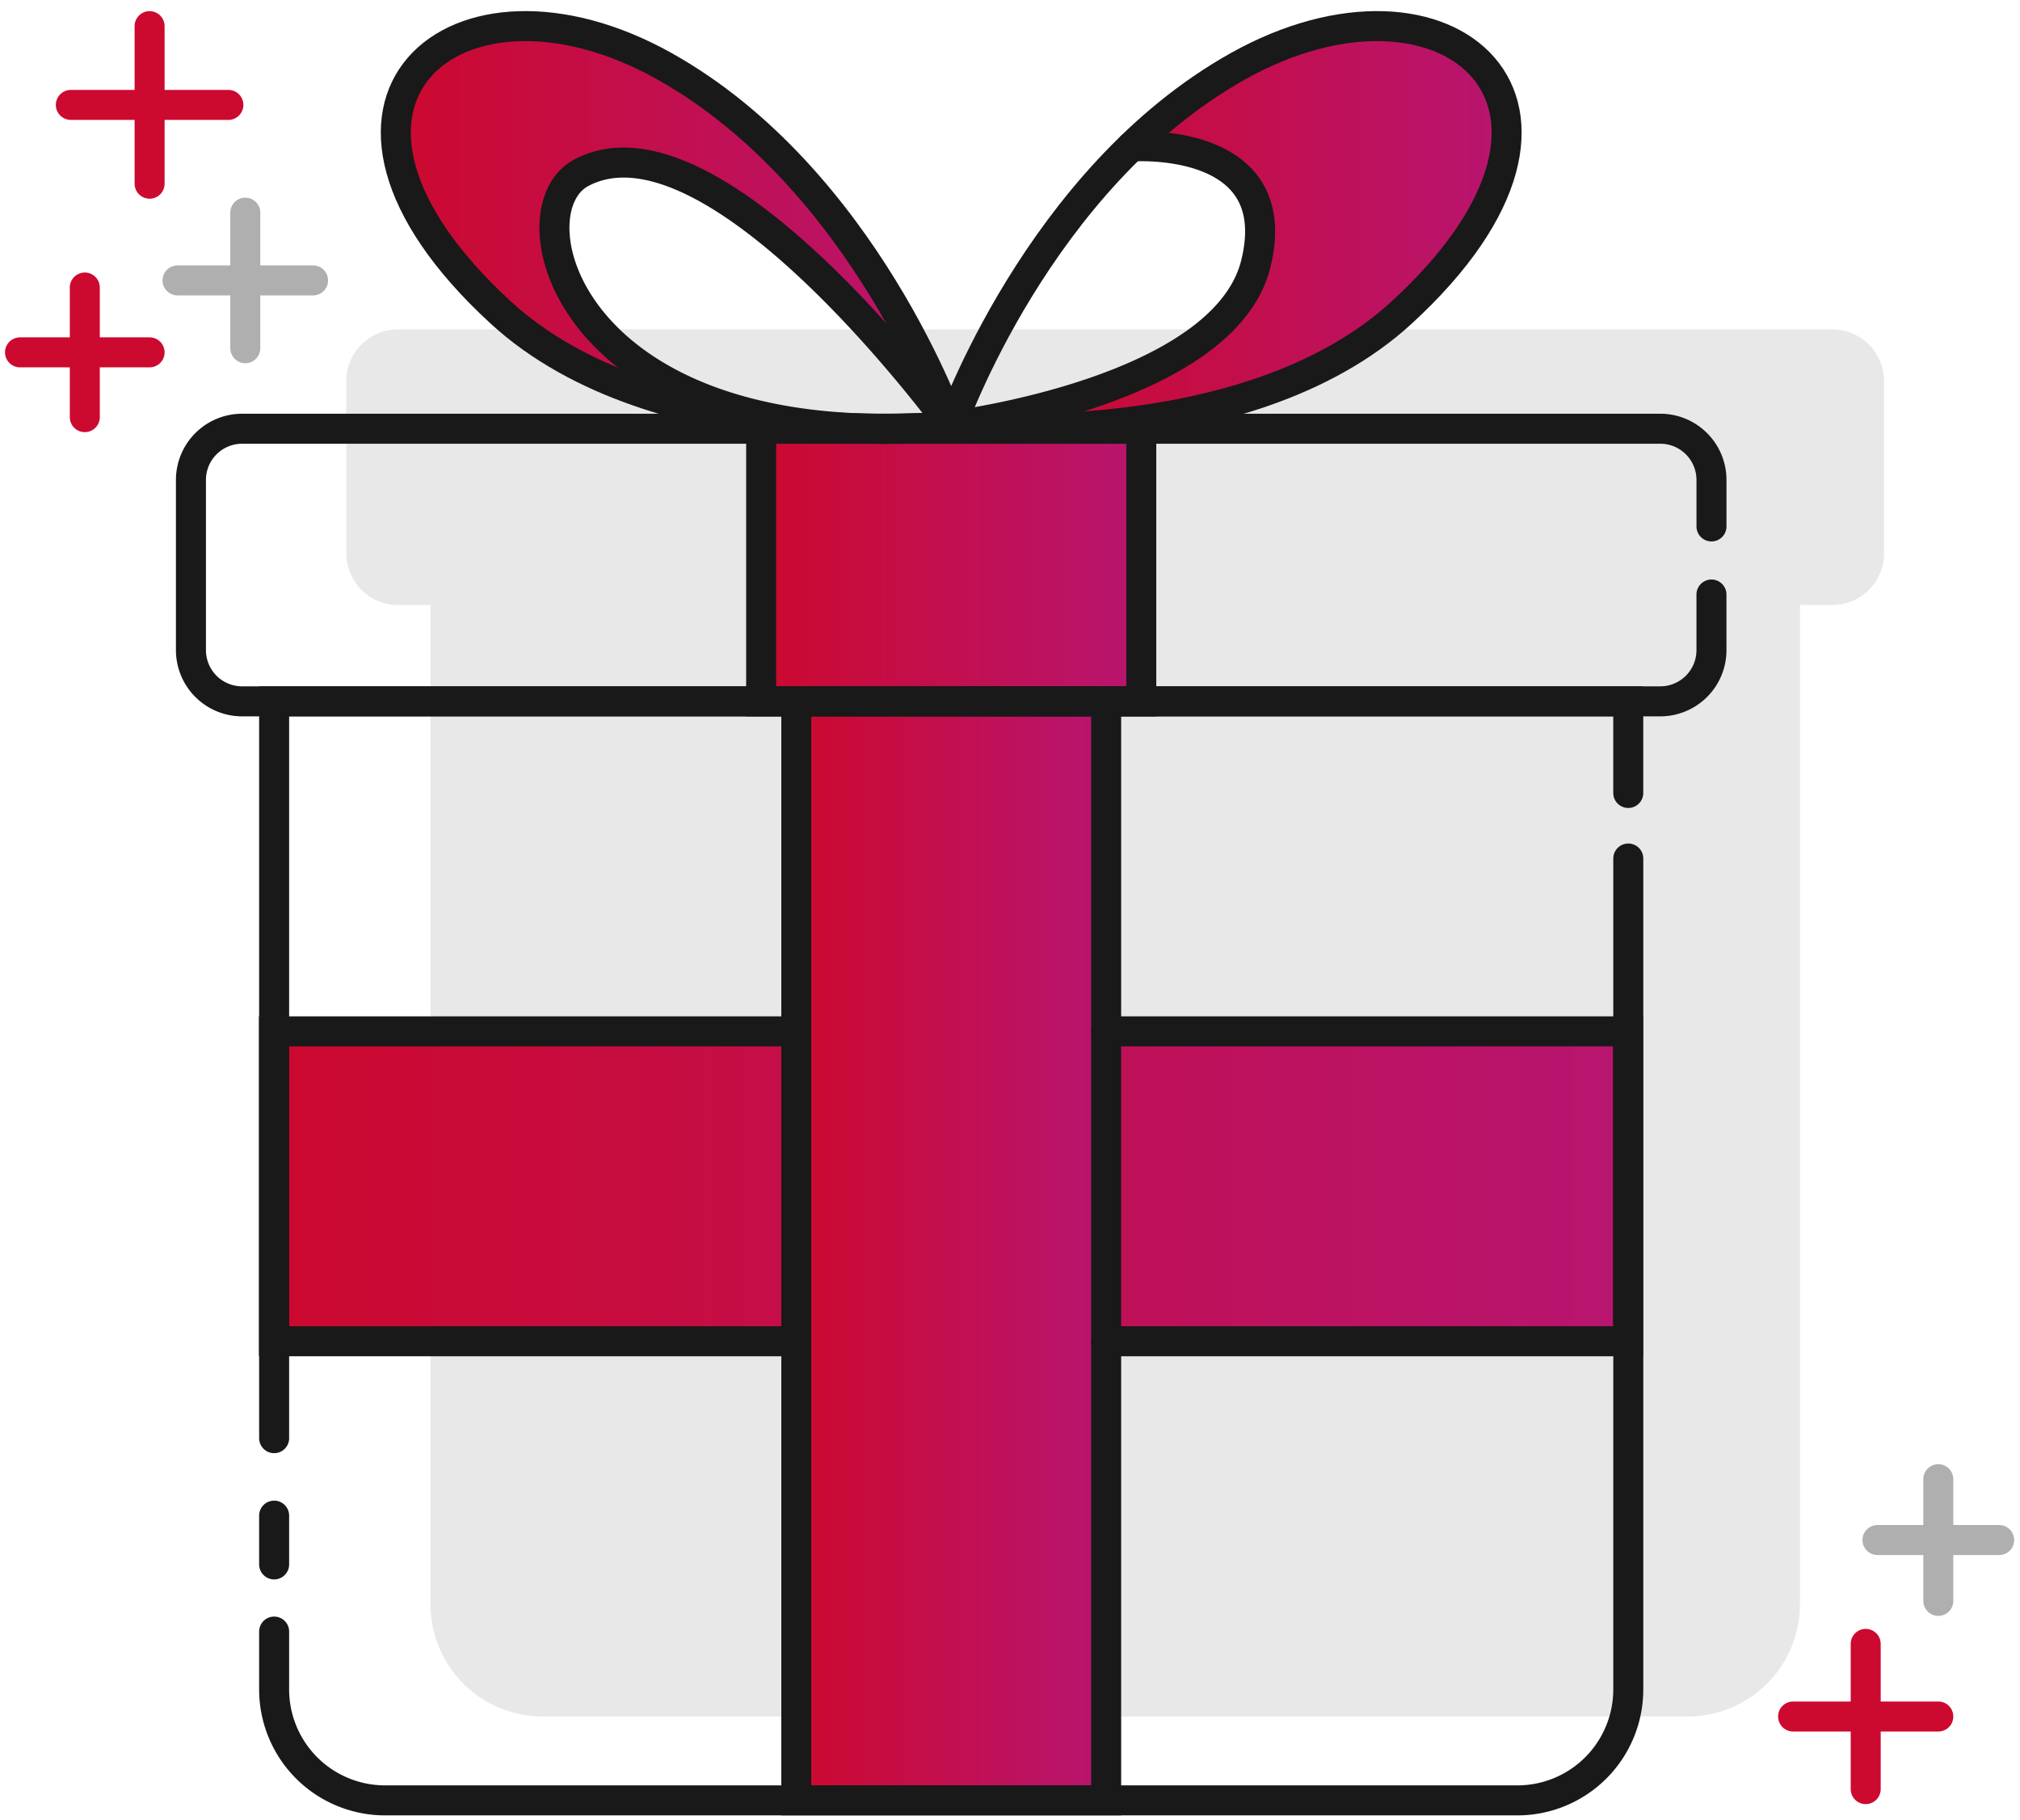
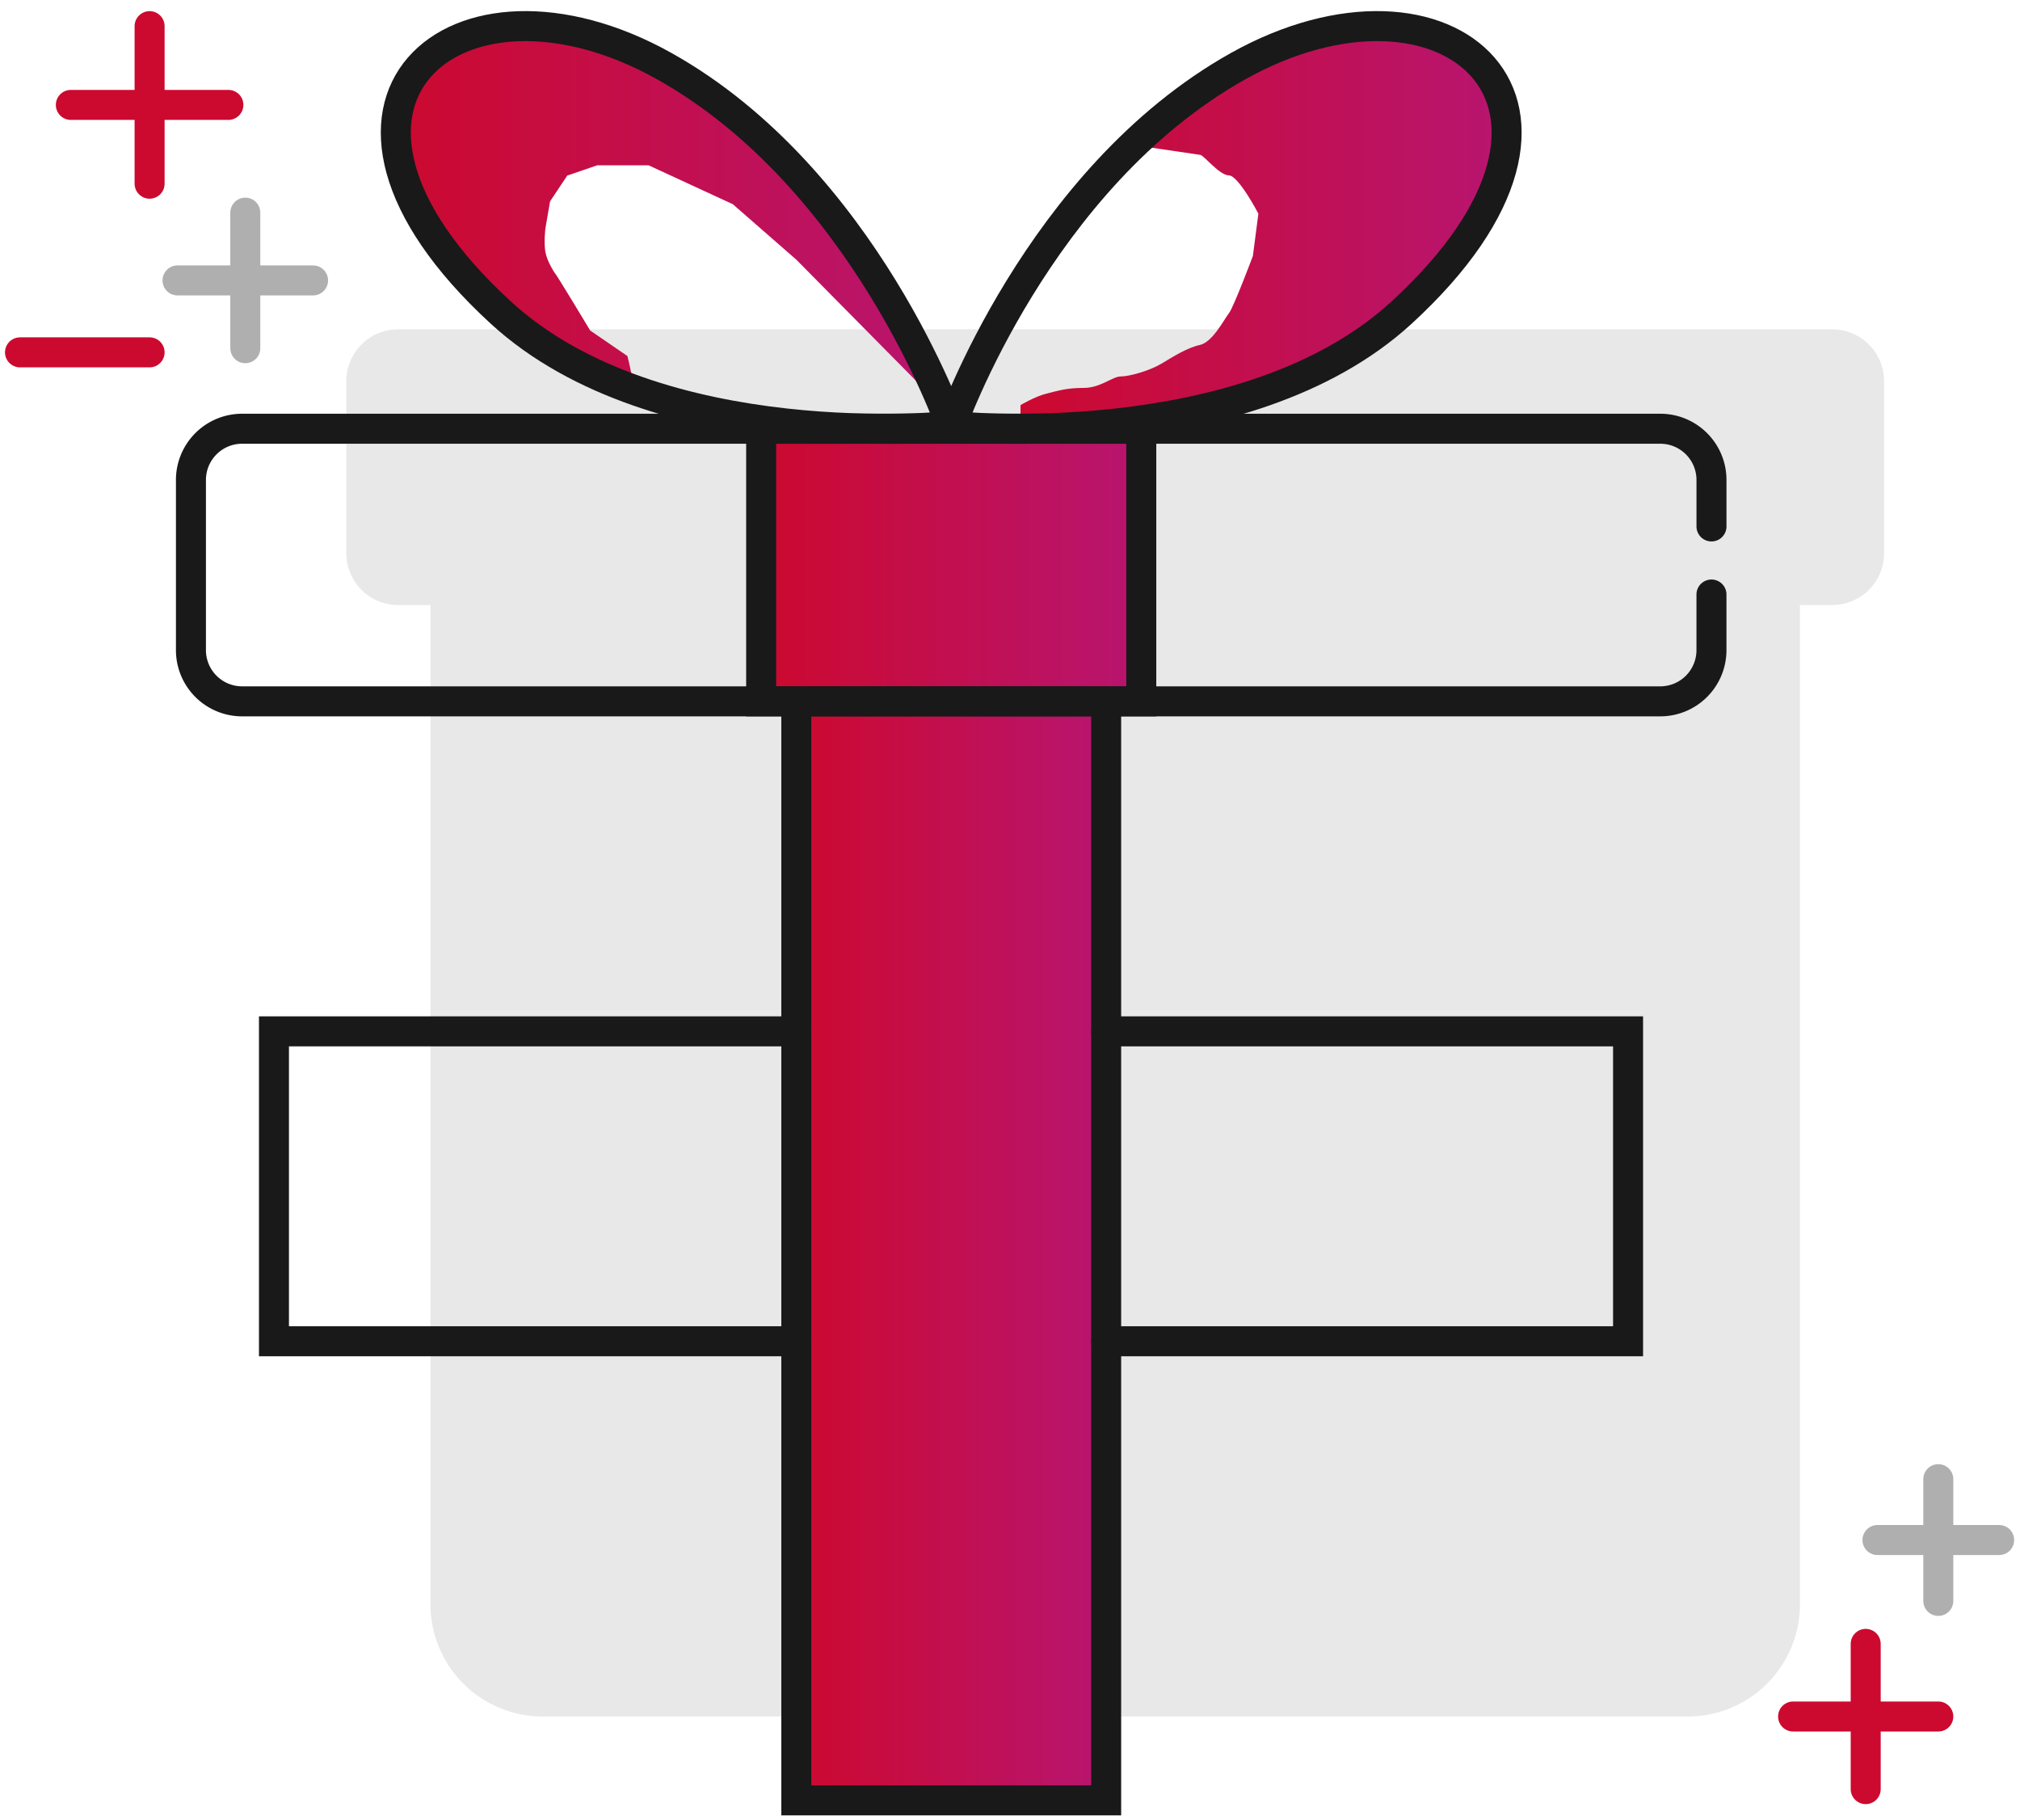
<svg xmlns="http://www.w3.org/2000/svg" width="101" height="91" fill="none">
  <path d="M7.48 1.307v7.876" stroke="url(#a)" stroke-width="1.5" stroke-miterlimit="10" stroke-linecap="round" />
  <path d="M3.542 5.244h7.877" stroke="url(#b)" stroke-width="1.5" stroke-miterlimit="10" stroke-linecap="round" />
  <path d="M12.265 10.63v6.776m-3.389-3.388h6.777" stroke="#AFAFAF" stroke-width="1.5" stroke-miterlimit="10" stroke-linecap="round" />
-   <path d="M4.24 14.373v6.48" stroke="url(#c)" stroke-width="1.5" stroke-miterlimit="10" stroke-linecap="round" />
  <path d="M1 17.614h6.48" stroke="url(#d)" stroke-width="1.5" stroke-miterlimit="10" stroke-linecap="round" />
  <path d="M93.285 82.177v7.26" stroke="url(#e)" stroke-width="1.5" stroke-miterlimit="10" stroke-linecap="round" />
  <path d="M96.915 85.807h-7.26" stroke="url(#f)" stroke-width="1.5" stroke-miterlimit="10" stroke-linecap="round" />
  <path d="M96.915 73.943v6.085m3.043-3.043h-6.085" stroke="#AFAFAF" stroke-width="1.5" stroke-miterlimit="10" stroke-linecap="round" />
  <path d="M91.615 16.464h-71.71a2.588 2.588 0 0 0-2.589 2.588v8.605a2.588 2.588 0 0 0 2.588 2.588h1.62v49.952a5.61 5.61 0 0 0 5.61 5.61h57.253a5.61 5.61 0 0 0 5.61-5.61V30.245h1.62a2.588 2.588 0 0 0 2.587-2.588v-8.605a2.588 2.588 0 0 0-2.588-2.588h-.001Z" fill="#E8E8E8" />
  <path d="M57.05 21.544H38.117v13.484h18.935V21.544Z" fill="url(#g)" />
-   <path d="M81.436 51.524H13.73v15.492h67.706V51.524Z" fill="url(#h)" />
  <path d="M55.33 35.028H39.836v54.94H55.33v-54.94Z" fill="url(#i)" />
  <path d="M57.063 7.308s2.759.402 2.951.434c.192.031.948 1.015 1.43 1.025.484.01 1.475 1.914 1.475 1.914l-.274 2.113s-.966 2.575-1.2 2.866c-.235.29-.81 1.447-1.455 1.586-.646.14-1.354.597-1.933.941-.578.345-1.582.631-2.012.631-.43 0-1.004.574-1.865.574-.86 0-1.29.144-1.865.287-.573.144-1.29.574-1.29.574v.773c0-.054 1.517.412 1.517.412l2.069.393s3.67-1.05 3.772-1.027c.102.023 4.26-.694 4.26-.694l3.614-1.85 2.859-1.821 2.758-1.87 1.671-2.349.97-2.265.706-2.16V5.537l-.541-1.434-1.116-1.313-1.308-1.33s-2.152-.43-2.296-.43c-.143 0-1.83.143-2.134 0-.304-.144-2.484.275-2.484.275l-3.558 1.446s-3.012 2.152-3.012 2.295c0 .144-1.71 2.261-1.71 2.261l.001.001Z" fill="url(#j)" />
  <path d="m45.744 18.979-5.93-6-3.172-2.77-4.215-1.947h-2.565l-1.5.515-.86 1.291-.232 1.348s-.087.706 0 1.185c.088.48.45 1.02.45 1.02.068.033 1.79 2.902 1.79 2.902l1.861 1.275s.466 1.867.236 1.659c-.231-.208-2.717-1.181-2.717-1.181l-2.4-1.469-2.298-1.99-2.454-2.896-.837-1.364-.43-2.065-.68-1.667.188-1.63 3.149-3.326 1.259-.377L25.702 1l2.53.48 3.798 1.221 3.124 1.822 2.031 1.566 2.651 2.562 1.915 2.28 2.373 3.44 1.957 3.538 1.478 2.143-.681.345-1.135-1.42h.001Z" fill="url(#k)" />
  <path d="M85.573 29.72v2.78a2.56 2.56 0 0 1-2.559 2.56H12.107a2.56 2.56 0 0 1-2.56-2.56v-8.509a2.56 2.56 0 0 1 2.56-2.559h70.907a2.56 2.56 0 0 1 2.56 2.56v2.324M55.306 35.06h-15.49V90h15.492V35.06Z" stroke="#191919" stroke-width="1.5" stroke-miterlimit="10" stroke-linecap="round" />
  <path d="M57.064 21.433H38.058V35.06h19.006V21.433ZM39.815 67.049H13.698V51.557h26.117m15.492 0h26.096v15.492H55.307" stroke="#191919" stroke-width="1.5" stroke-miterlimit="10" stroke-linecap="round" />
  <path d="M47.56 21.296s-14.661 1.539-22.519-5.67C13.656 5.177 22.825-2.512 33.223 3.311 43.234 8.918 47.56 21.294 47.56 21.294v.002Zm0 0s14.662 1.539 22.52-5.67C81.465 5.177 72.296-2.512 61.898 3.311 51.887 8.918 47.56 21.294 47.56 21.294v.002Z" stroke="#191919" stroke-width="1.5" stroke-miterlimit="10" stroke-linecap="round" />
-   <path d="M56.578 7.323s7.796-.587 6.216 5.852c-1.579 6.44-15.232 8.12-15.232 8.12m0 0S35.75 5.07 29.058 8.64c-3.645 1.944-.567 14.252 18.504 12.657ZM81.413 39.64v-4.58H13.707v36.833m0 9.669v2.89A5.546 5.546 0 0 0 19.255 90h56.612a5.546 5.546 0 0 0 5.547-5.547V42.917M13.707 75.766v2.438" stroke="#191919" stroke-width="1.5" stroke-miterlimit="10" stroke-linecap="round" />
  <defs>
    <linearGradient id="a" x1="nan" y1="nan" x2="nan" y2="nan" gradientUnits="userSpaceOnUse">
      <stop stop-color="#CC092F" />
      <stop offset="1" stop-color="#B81570" />
    </linearGradient>
    <linearGradient id="b" x1="nan" y1="nan" x2="nan" y2="nan" gradientUnits="userSpaceOnUse">
      <stop stop-color="#CC092F" />
      <stop offset="1" stop-color="#B81570" />
    </linearGradient>
    <linearGradient id="c" x1="nan" y1="nan" x2="nan" y2="nan" gradientUnits="userSpaceOnUse">
      <stop stop-color="#CC092F" />
      <stop offset="1" stop-color="#B81570" />
    </linearGradient>
    <linearGradient id="d" x1="nan" y1="nan" x2="nan" y2="nan" gradientUnits="userSpaceOnUse">
      <stop stop-color="#CC092F" />
      <stop offset="1" stop-color="#B81570" />
    </linearGradient>
    <linearGradient id="e" x1="nan" y1="nan" x2="nan" y2="nan" gradientUnits="userSpaceOnUse">
      <stop stop-color="#CC092F" />
      <stop offset="1" stop-color="#B81570" />
    </linearGradient>
    <linearGradient id="f" x1="-nan" y1="nan" x2="-nan" y2="nan" gradientUnits="userSpaceOnUse">
      <stop stop-color="#CC092F" />
      <stop offset="1" stop-color="#B81570" />
    </linearGradient>
    <linearGradient id="g" x1="38.116" y1="28.286" x2="57.051" y2="28.286" gradientUnits="userSpaceOnUse">
      <stop stop-color="#CC092F" />
      <stop offset="1" stop-color="#B81570" />
    </linearGradient>
    <linearGradient id="h" x1="13.73" y1="59.27" x2="81.436" y2="59.27" gradientUnits="userSpaceOnUse">
      <stop stop-color="#CC092F" />
      <stop offset="1" stop-color="#B81570" />
    </linearGradient>
    <linearGradient id="i" x1="39.837" y1="62.498" x2="55.329" y2="62.498" gradientUnits="userSpaceOnUse">
      <stop stop-color="#CC092F" />
      <stop offset="1" stop-color="#B81570" />
    </linearGradient>
    <linearGradient id="j" x1="51.026" y1="11.417" x2="75.222" y2="11.417" gradientUnits="userSpaceOnUse">
      <stop stop-color="#CC092F" />
      <stop offset="1" stop-color="#B81570" />
    </linearGradient>
    <linearGradient id="k" x1="19.793" y1="10.699" x2="47.56" y2="10.699" gradientUnits="userSpaceOnUse">
      <stop stop-color="#CC092F" />
      <stop offset="1" stop-color="#B81570" />
    </linearGradient>
  </defs>
</svg>